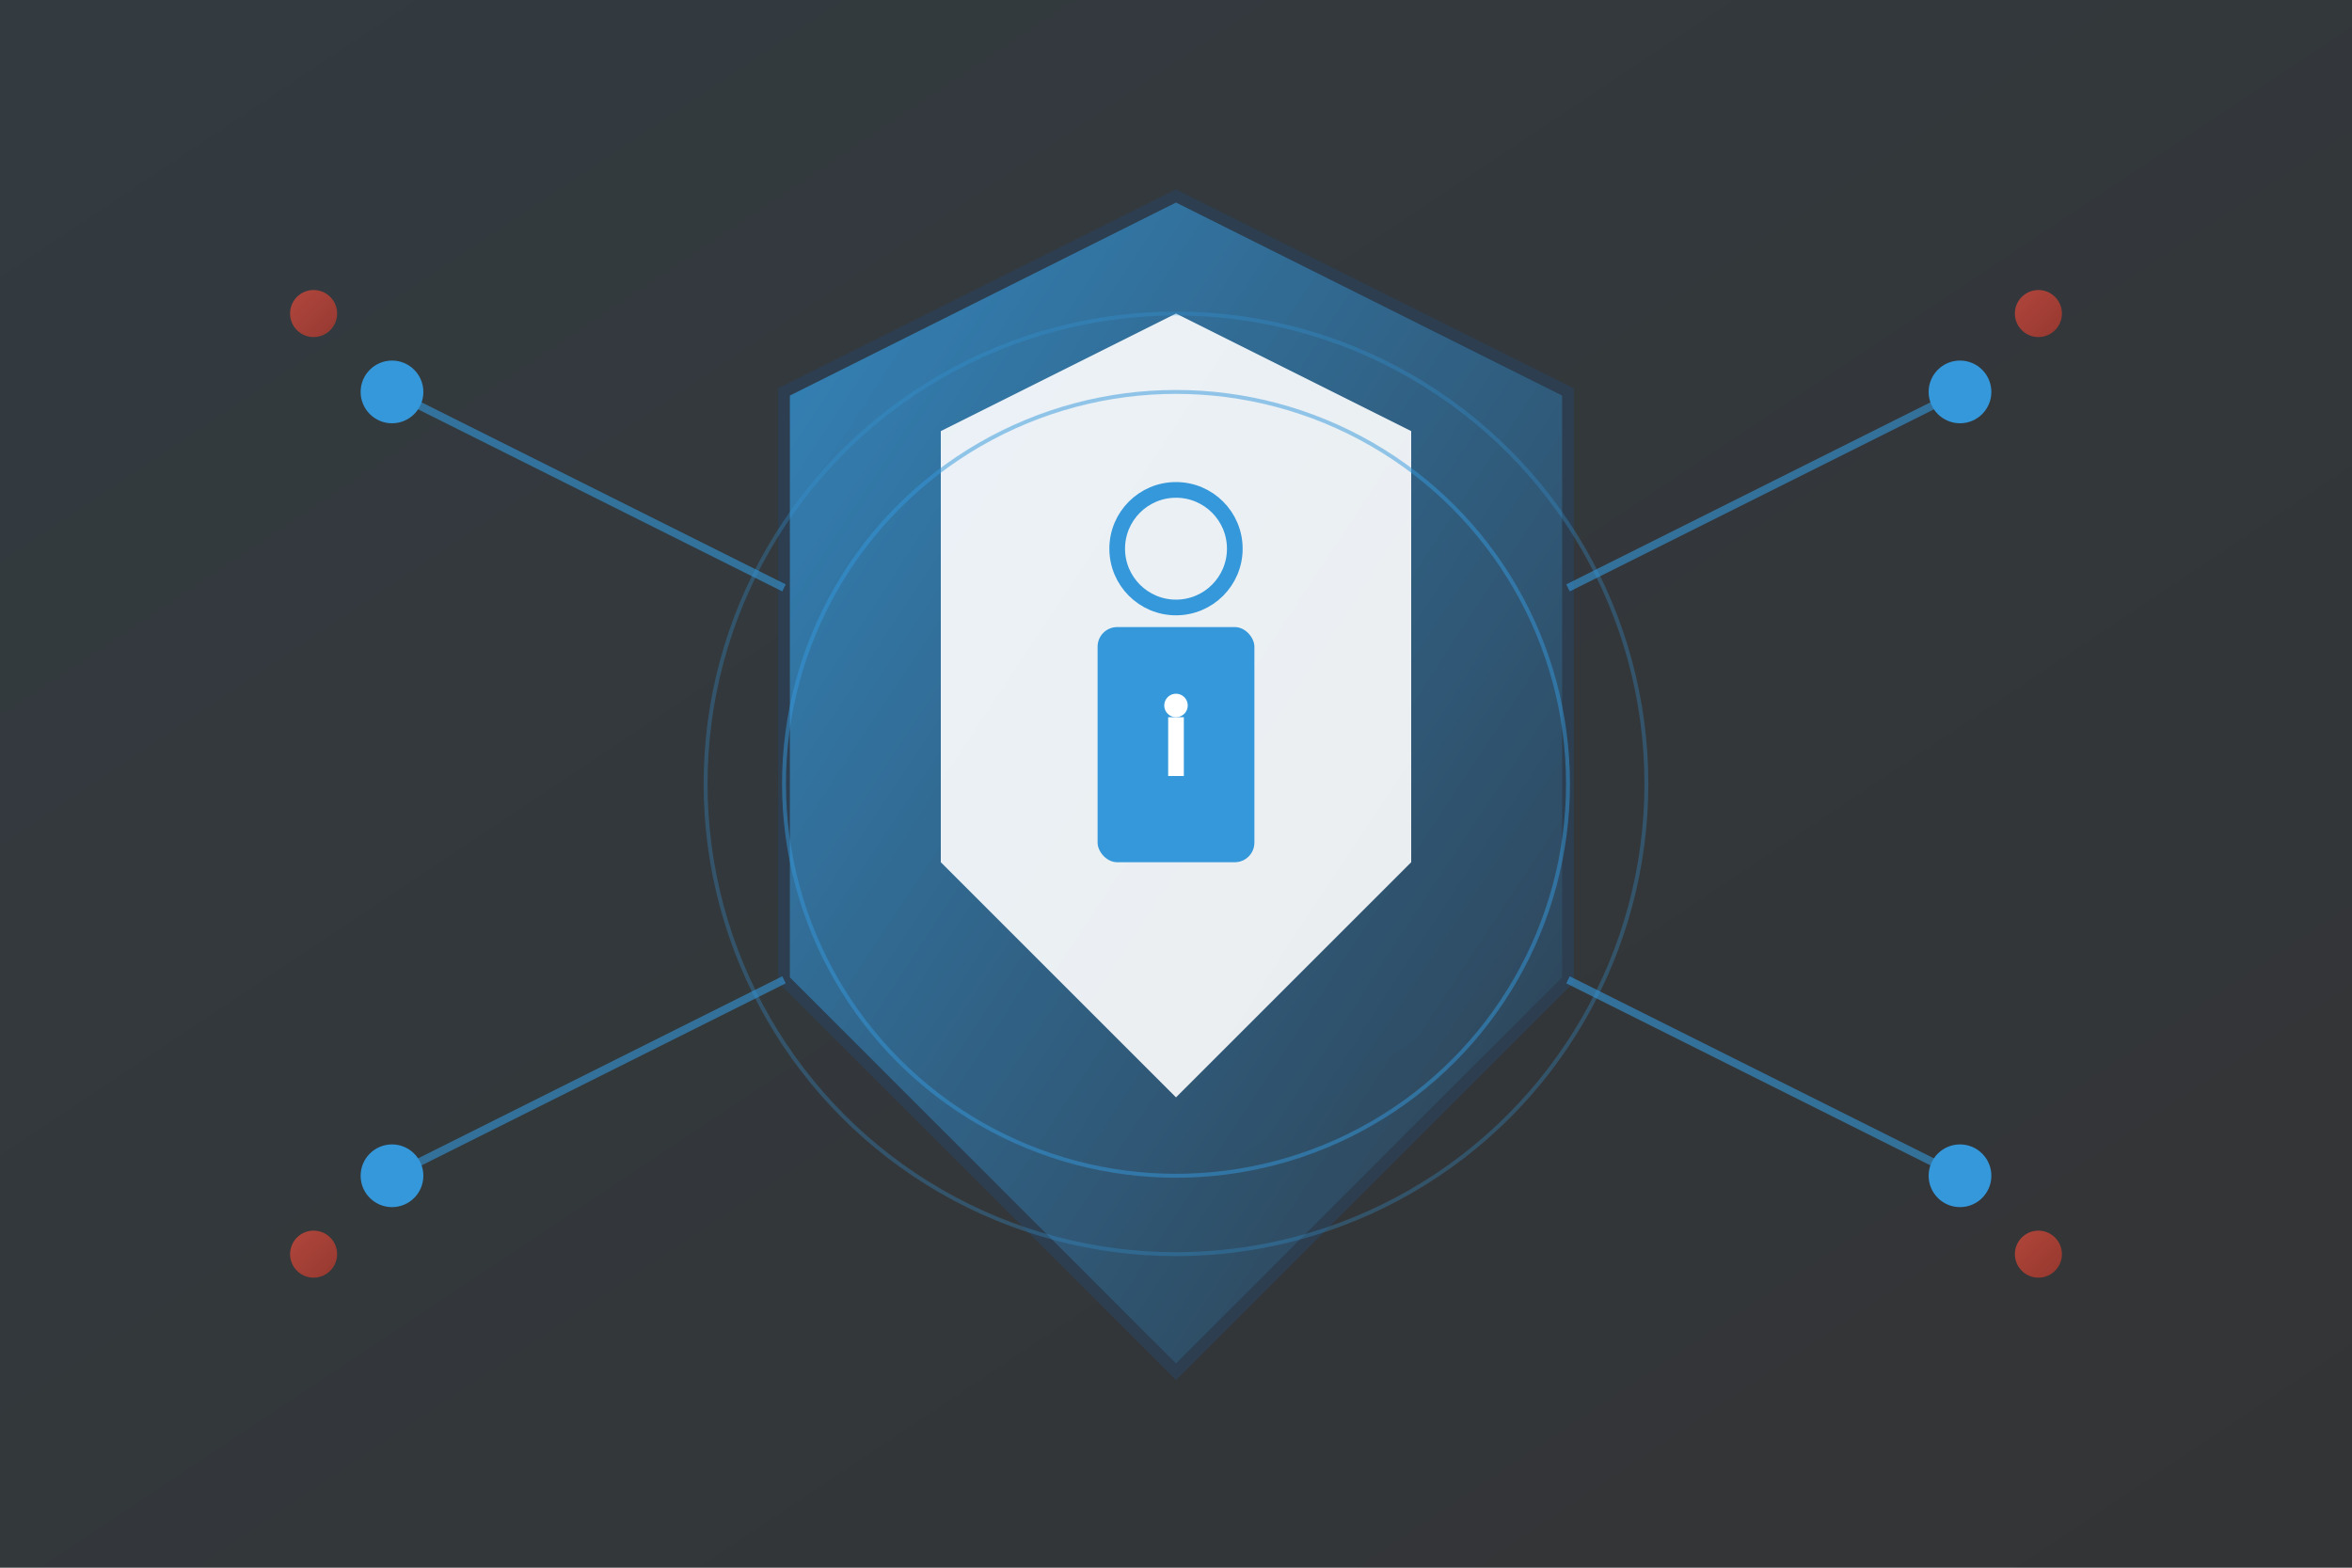
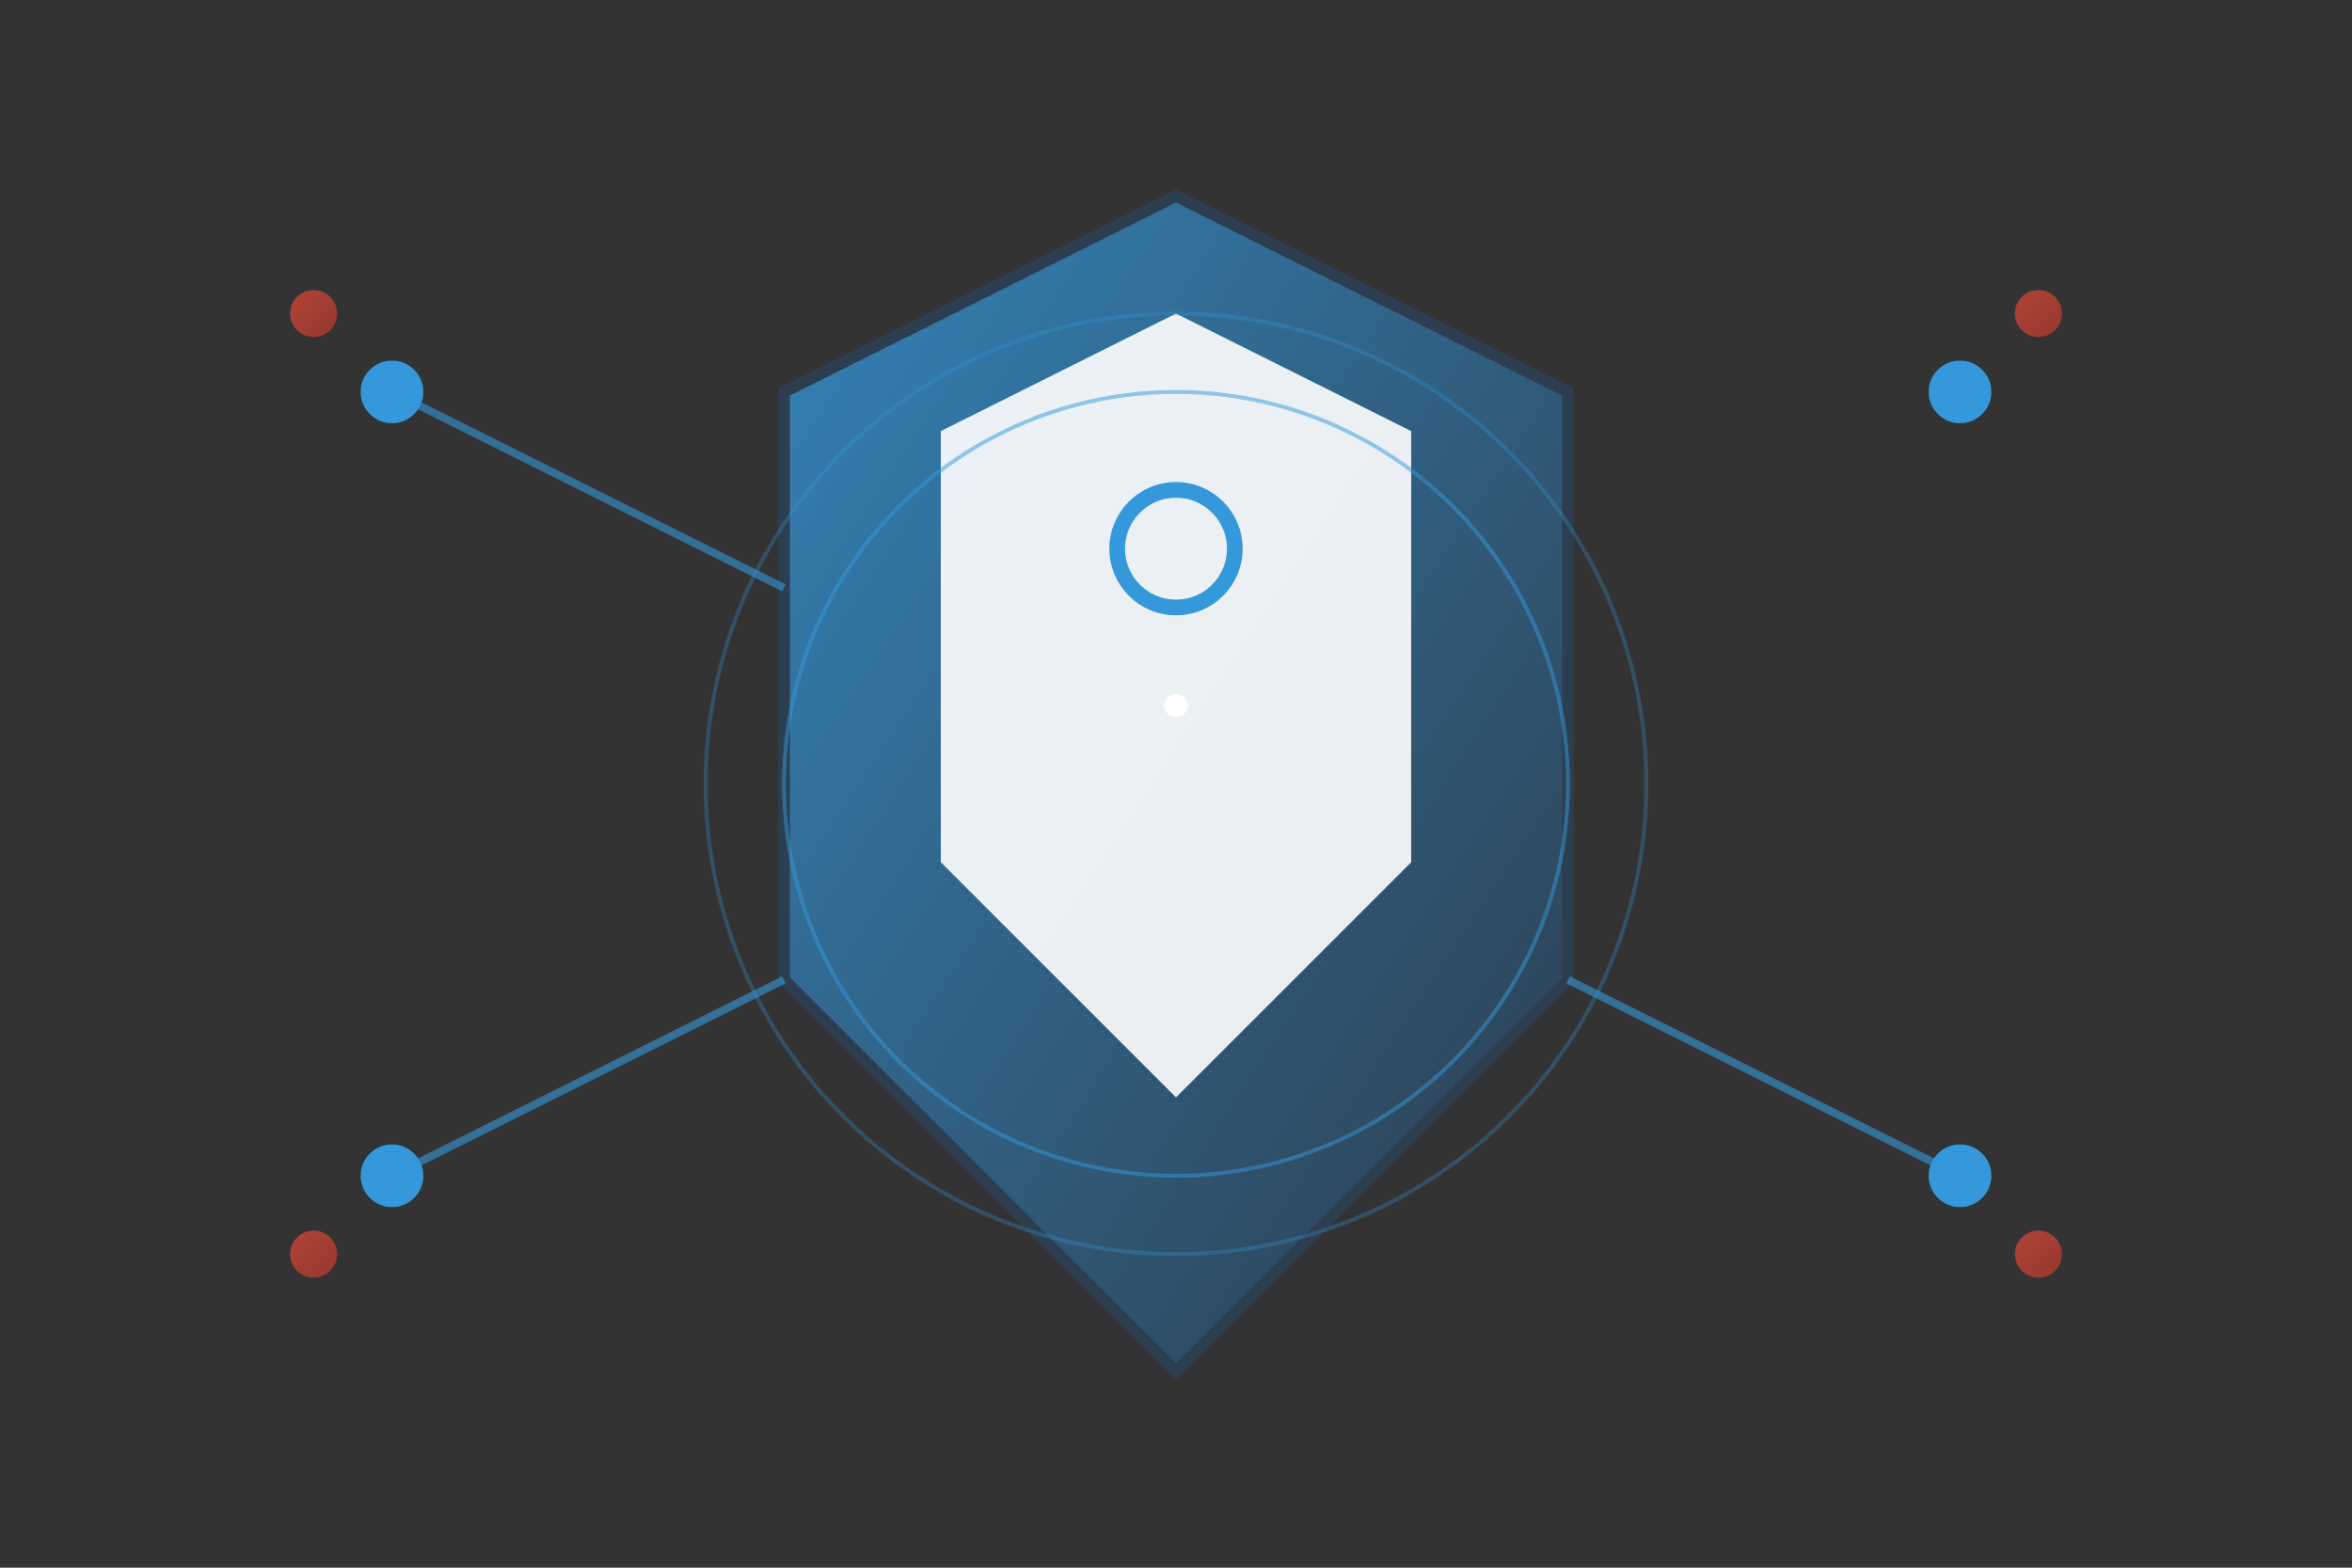
<svg xmlns="http://www.w3.org/2000/svg" width="600" height="400" viewBox="0 0 600 400" fill="none">
  <rect x="0" y="0" width="600" height="400" fill="#333333" stroke="none" />
  <defs>
    <linearGradient id="heroGradient1" x1="0%" y1="0%" x2="100%" y2="100%">
      <stop offset="0%" style="stop-color:#3498db;stop-opacity:0.8" />
      <stop offset="100%" style="stop-color:#2c3e50;stop-opacity:0.8" />
    </linearGradient>
    <linearGradient id="heroGradient2" x1="0%" y1="0%" x2="100%" y2="100%">
      <stop offset="0%" style="stop-color:#e74c3c;stop-opacity:0.7" />
      <stop offset="100%" style="stop-color:#c0392b;stop-opacity:0.7" />
    </linearGradient>
  </defs>
-   <rect width="600" height="400" fill="url(#heroGradient1)" opacity="0.1" />
  <path d="M300 50 L400 100 L400 250 L300 350 L200 250 L200 100 Z" fill="url(#heroGradient1)" stroke="#2c3e50" stroke-width="3" />
  <path d="M300 80 L360 110 L360 220 L300 280 L240 220 L240 110 Z" fill="white" opacity="0.9" />
-   <rect x="280" y="160" width="40" height="60" rx="5" fill="#3498db" />
  <circle cx="300" cy="140" r="15" fill="none" stroke="#3498db" stroke-width="4" />
  <circle cx="300" cy="180" r="3" fill="white" />
-   <rect x="298" y="183" width="4" height="15" fill="white" />
  <line x1="100" y1="100" x2="200" y2="150" stroke="#3498db" stroke-width="2" opacity="0.6" />
-   <line x1="500" y1="100" x2="400" y2="150" stroke="#3498db" stroke-width="2" opacity="0.6" />
  <line x1="100" y1="300" x2="200" y2="250" stroke="#3498db" stroke-width="2" opacity="0.6" />
  <line x1="500" y1="300" x2="400" y2="250" stroke="#3498db" stroke-width="2" opacity="0.6" />
  <circle cx="100" cy="100" r="8" fill="#3498db" />
  <circle cx="500" cy="100" r="8" fill="#3498db" />
  <circle cx="100" cy="300" r="8" fill="#3498db" />
  <circle cx="500" cy="300" r="8" fill="#3498db" />
  <circle cx="80" cy="80" r="6" fill="url(#heroGradient2)">
    <animate attributeName="opacity" values="0.3;1;0.3" dur="2s" repeatCount="indefinite" />
  </circle>
  <circle cx="520" cy="80" r="6" fill="url(#heroGradient2)">
    <animate attributeName="opacity" values="0.3;1;0.3" dur="2s" begin="0.5s" repeatCount="indefinite" />
  </circle>
  <circle cx="80" cy="320" r="6" fill="url(#heroGradient2)">
    <animate attributeName="opacity" values="0.3;1;0.3" dur="2s" begin="1s" repeatCount="indefinite" />
  </circle>
  <circle cx="520" cy="320" r="6" fill="url(#heroGradient2)">
    <animate attributeName="opacity" values="0.3;1;0.3" dur="2s" begin="1.5s" repeatCount="indefinite" />
  </circle>
  <circle cx="300" cy="200" r="120" fill="none" stroke="#3498db" stroke-width="1" opacity="0.3">
    <animate attributeName="r" values="120;140;120" dur="3s" repeatCount="indefinite" />
    <animate attributeName="opacity" values="0.3;0.1;0.3" dur="3s" repeatCount="indefinite" />
  </circle>
  <circle cx="300" cy="200" r="100" fill="none" stroke="#3498db" stroke-width="1" opacity="0.5">
    <animate attributeName="r" values="100;120;100" dur="3s" begin="1s" repeatCount="indefinite" />
    <animate attributeName="opacity" values="0.5;0.2;0.5" dur="3s" begin="1s" repeatCount="indefinite" />
  </circle>
</svg>